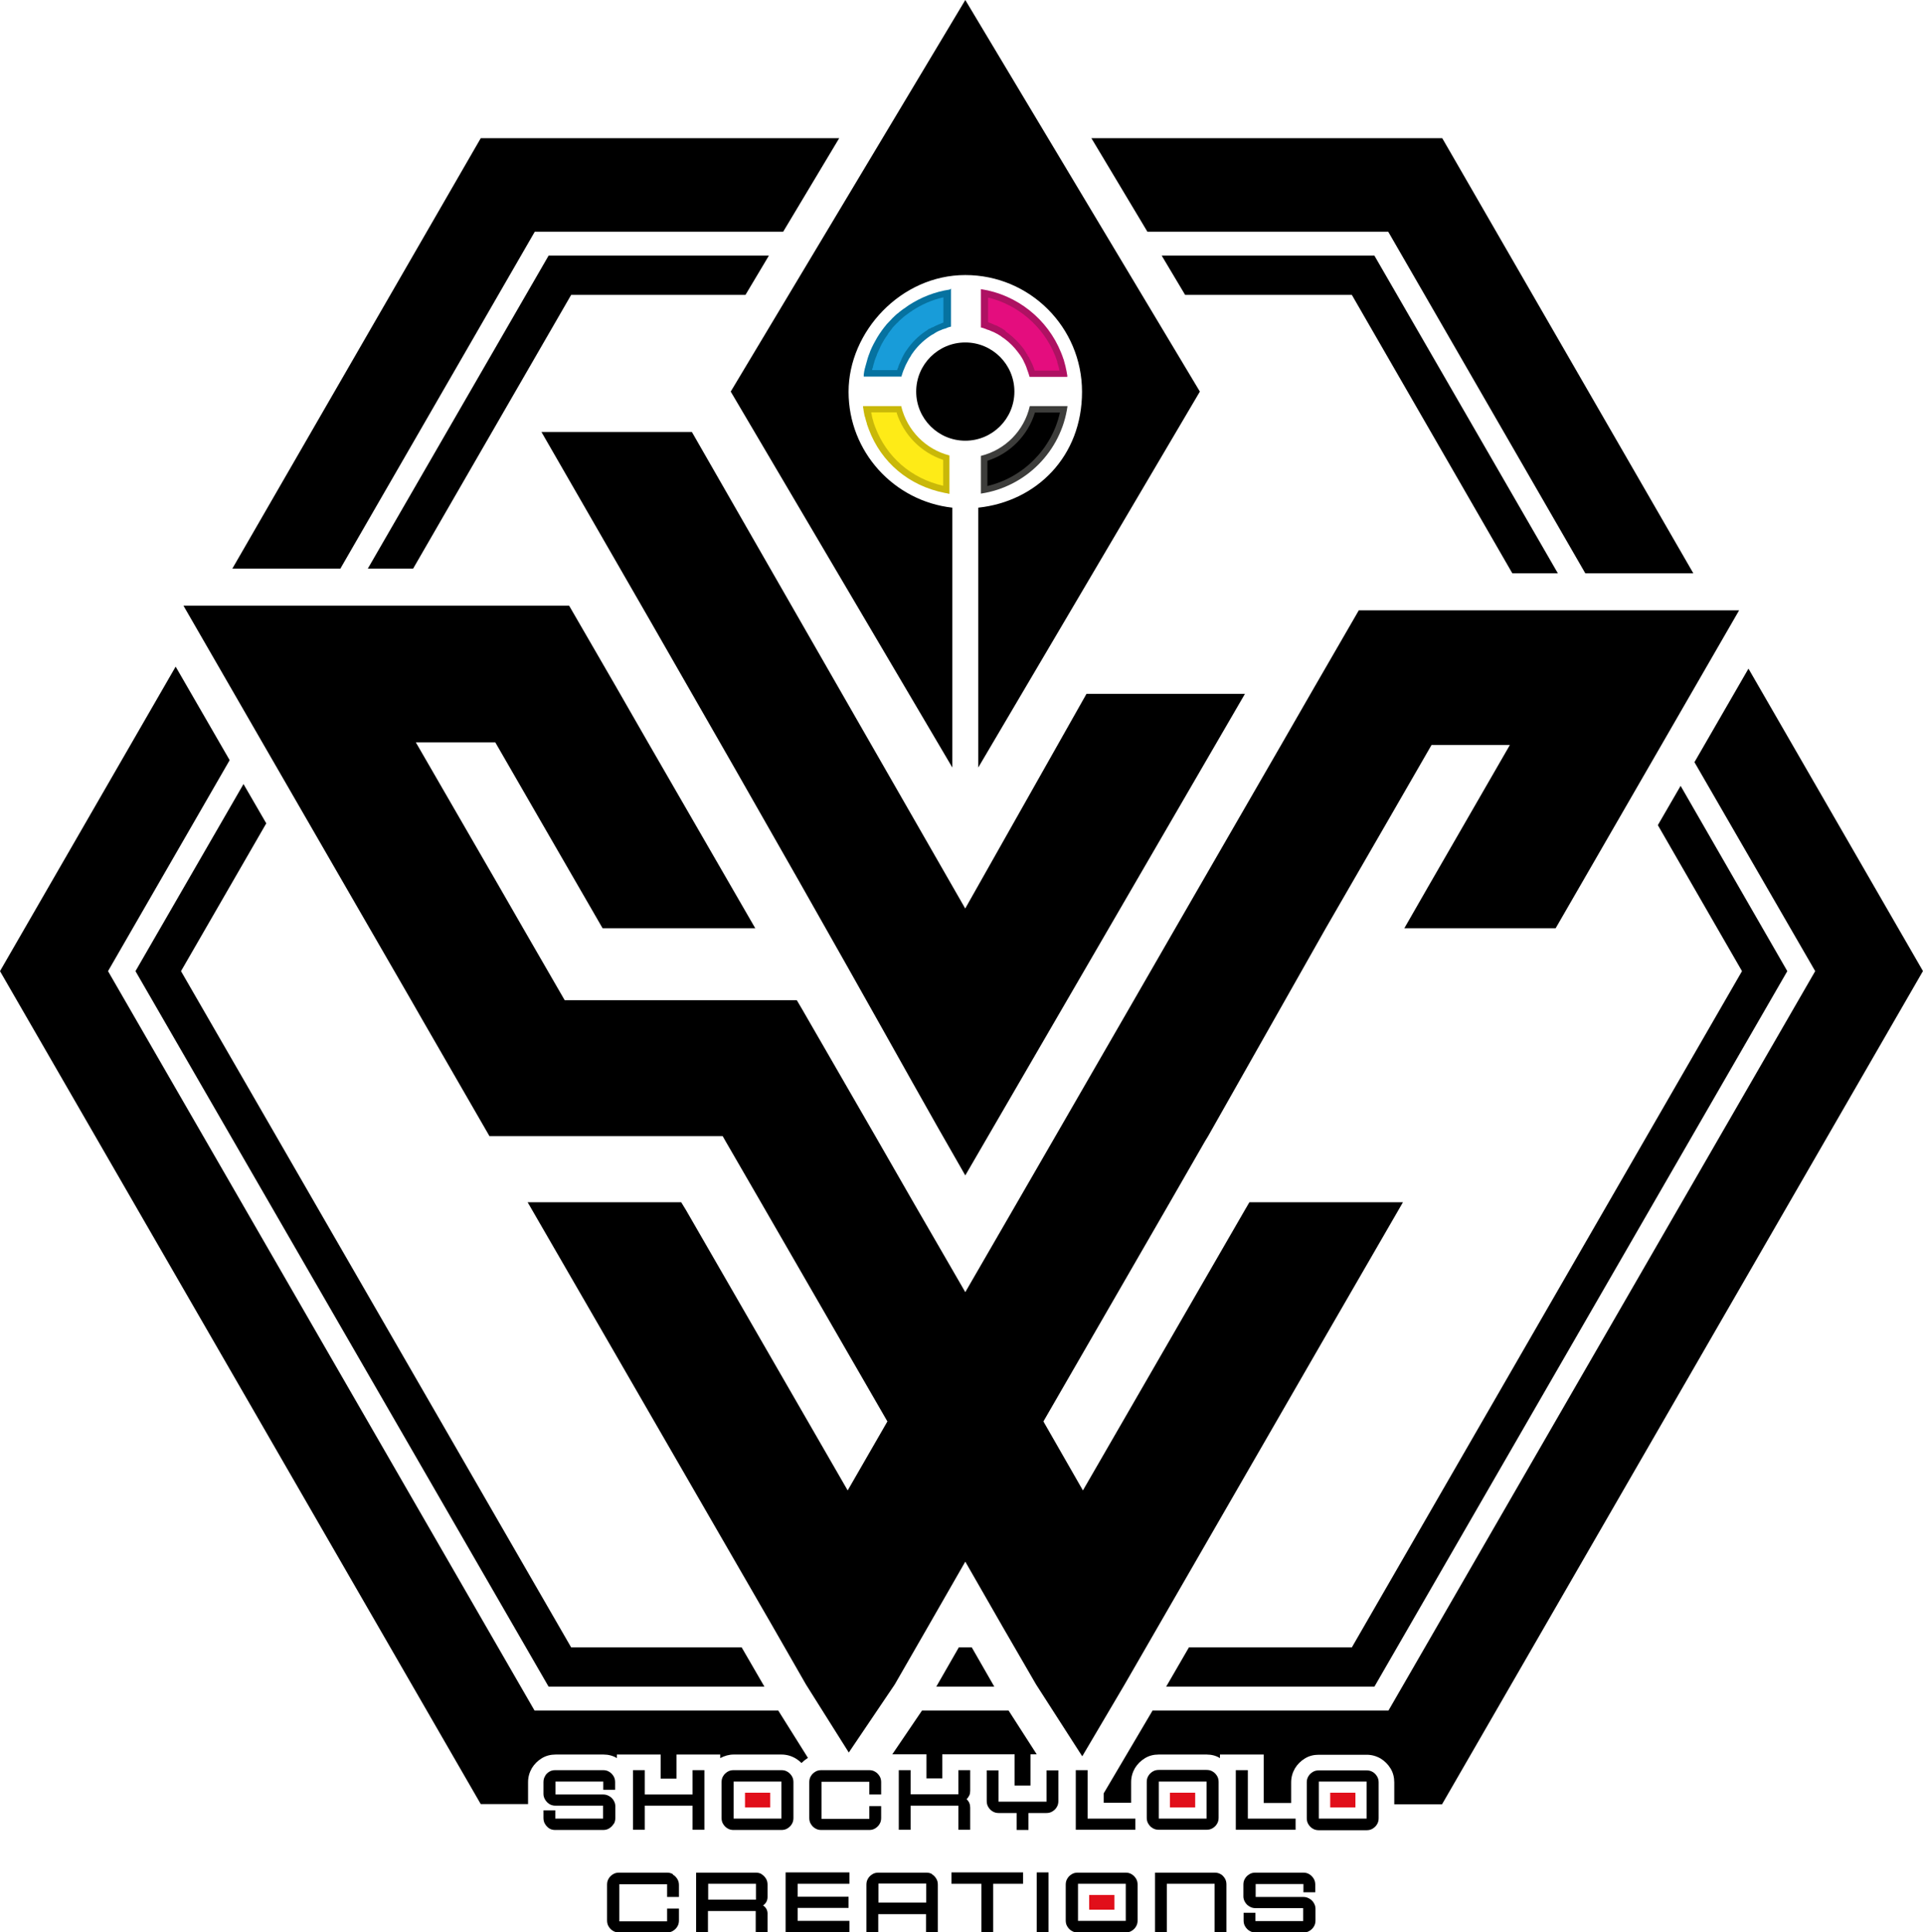
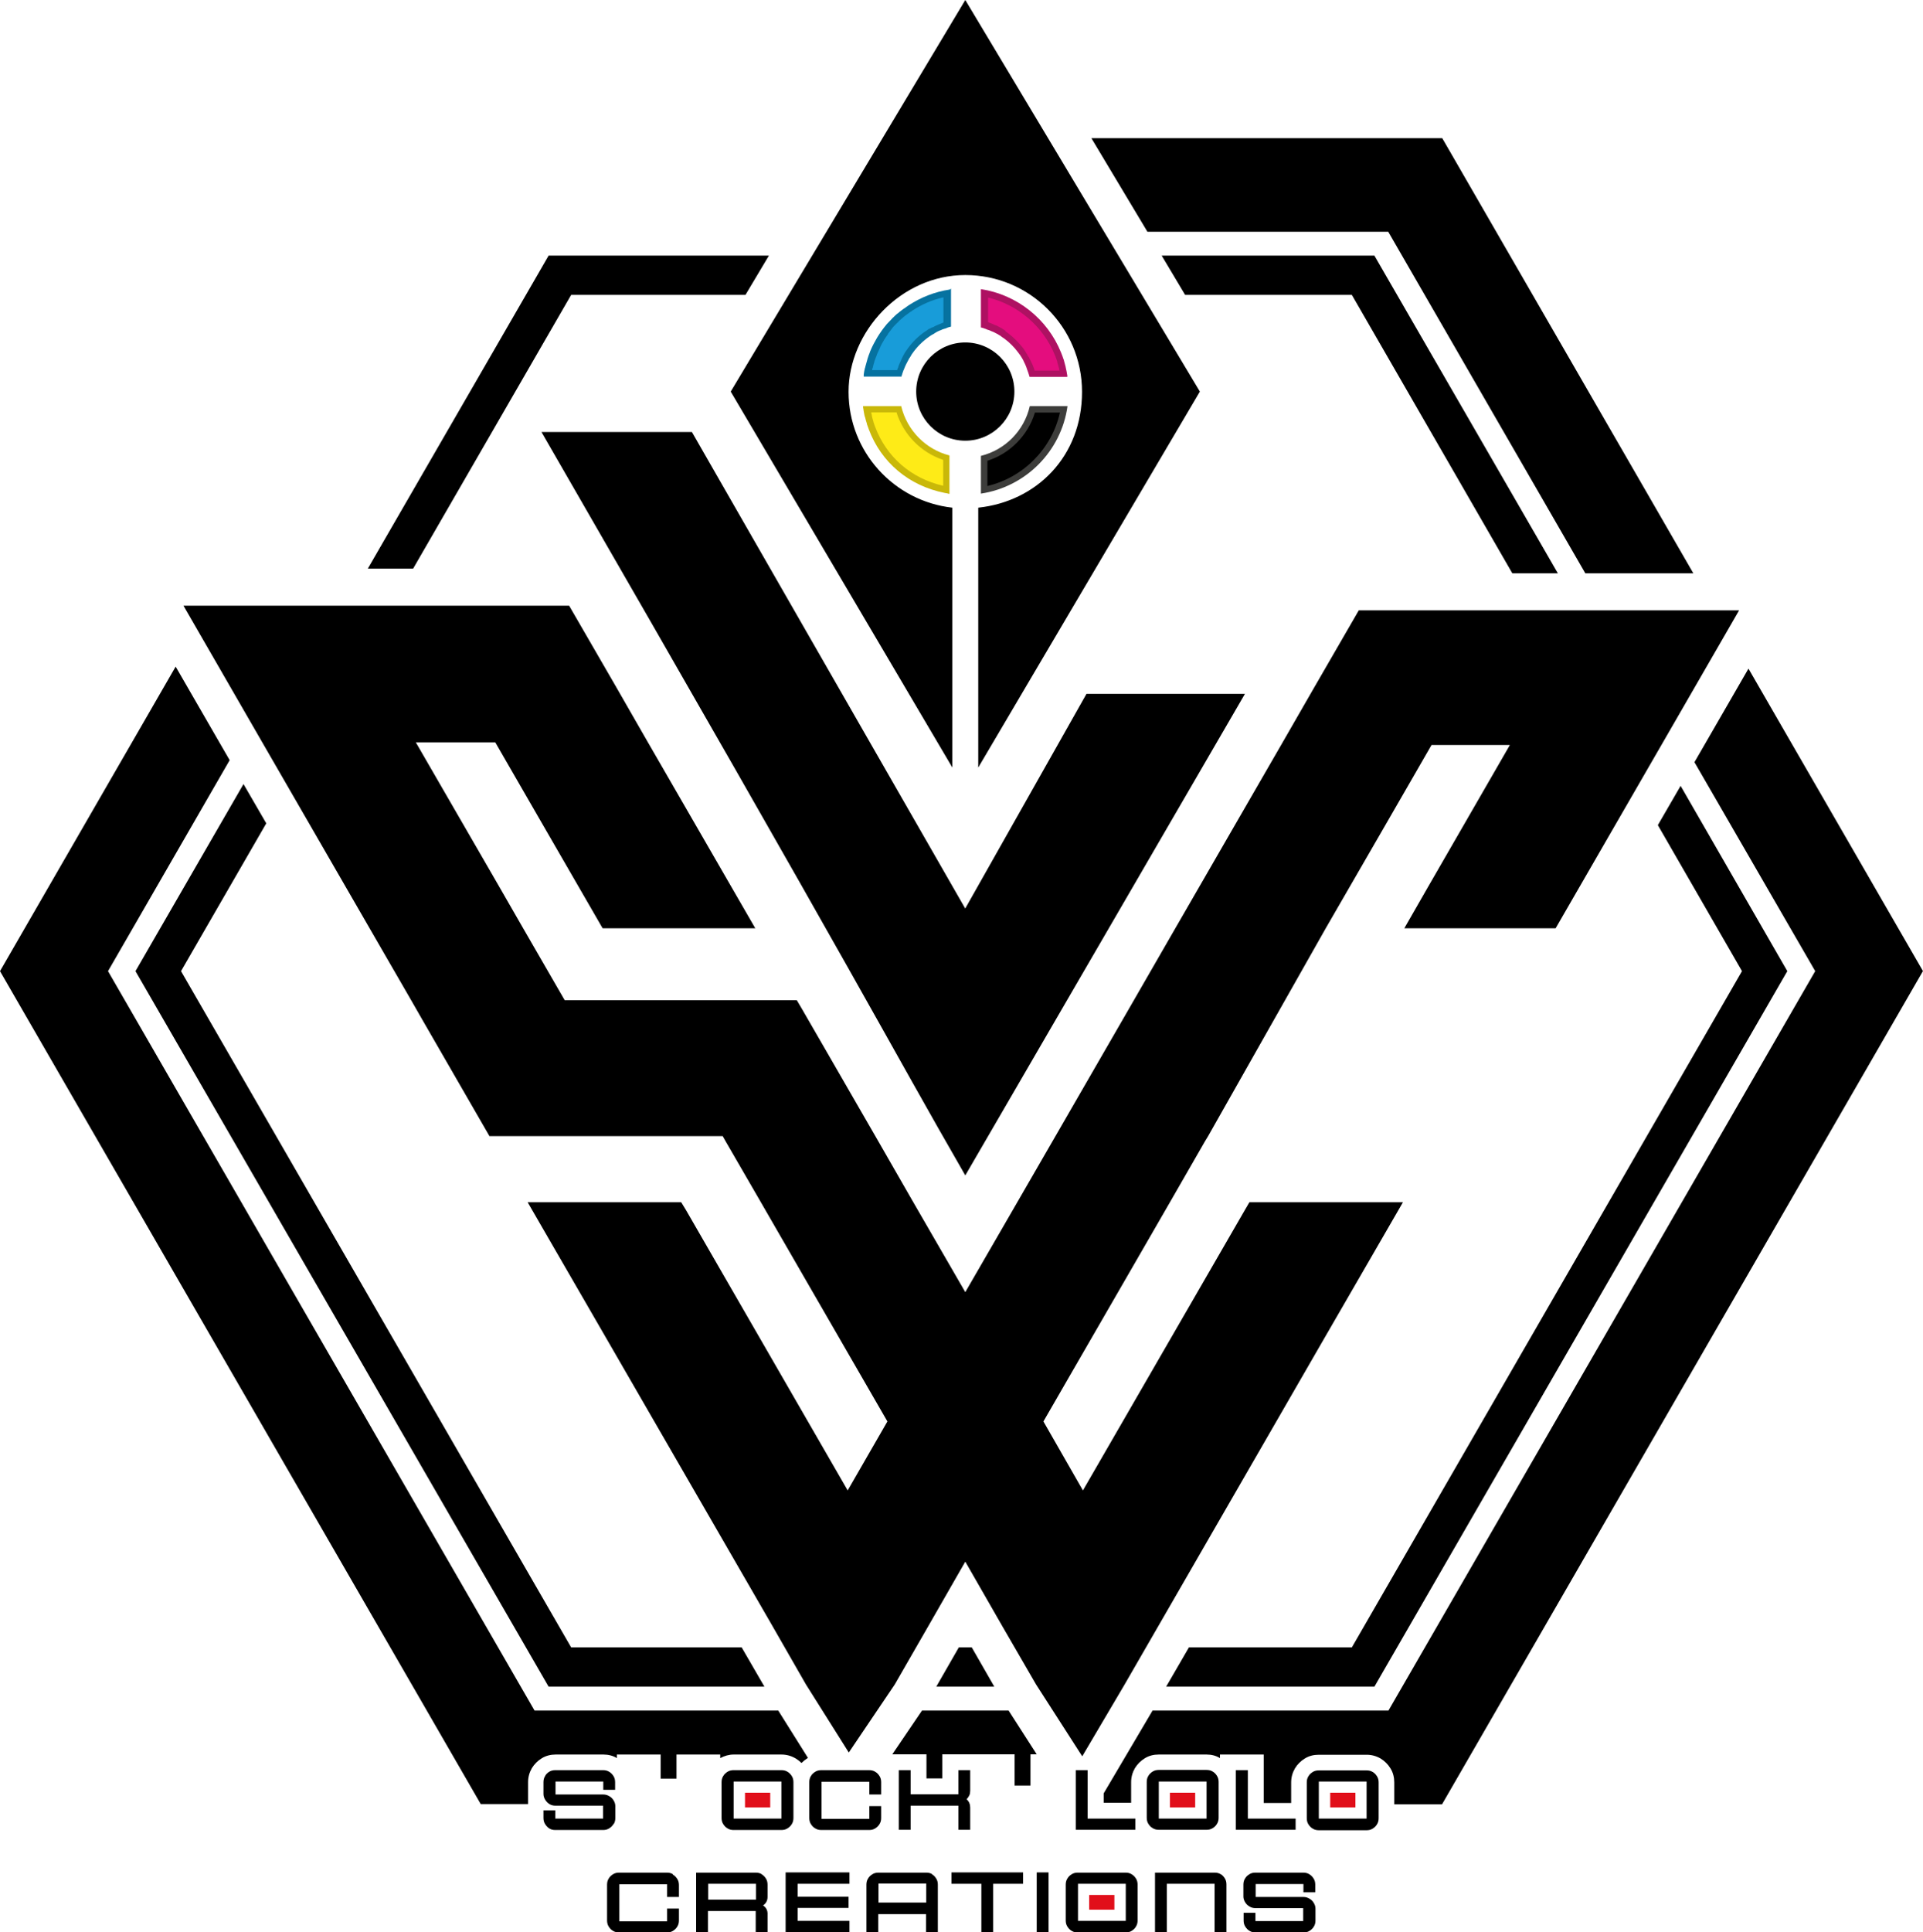
<svg xmlns="http://www.w3.org/2000/svg" id="Capa_1" viewBox="0 0 861.6 865.4">
  <defs>
    <style>      .st0 {        fill: #e40d7e;      }      .st1 {        fill: #ae1162;      }      .st2 {        fill: #3d3d3b;      }      .st3 {        fill: #e10f1a;      }      .st4 {        fill: #c9b809;      }      .st5 {        fill: #189cd9;      }      .st6 {        fill: #feeb17;      }      .st7 {        fill: #0672a0;      }    </style>
  </defs>
  <g>
    <polygon points="622 103.8 710.3 256.8 758.7 256.8 646.2 61.9 489 61.9 514.1 103.8 622 103.8" />
-     <polygon points="239.6 103.8 350.9 103.8 376 61.9 215.4 61.9 104.1 254.7 152.5 254.7 239.6 103.8" />
    <polygon points="245.8 755.5 342.5 755.5 332.3 737.9 255.9 737.9 81.1 435 119.3 368.8 109.1 351.2 60.7 435 245.8 755.5" />
    <polygon points="800.8 435 753 352 742.8 369.6 780.5 435 605.7 737.9 532.7 737.9 522.5 755.5 615.8 755.5 800.8 435" />
    <polygon points="334 132.1 344.5 114.5 245.8 114.5 164.8 254.7 185.1 254.7 255.9 132.1 334 132.1" />
    <polygon points="520.5 114.5 531 132.1 605.7 132.1 677.6 256.8 698 256.8 615.8 114.5 520.5 114.5" />
    <polygon points="435.4 737.9 429.6 737.9 419.5 755.5 445.5 755.5 435.4 737.9" />
    <path d="M861.6,435l-78.2-135.5-24.2,41.9,54.1,93.6-191.2,331.2h-105.7l-21.9,37.1v4.2h12.3v-9.2c0-2.3.6-4.4,1.7-6.3,1.1-1.8,2.6-3.3,4.4-4.4,1.9-1.2,4-1.7,6.3-1.7h21.4c2.2,0,4.2.5,6,1.6v-1.6h19.6v21.7h12.3v-9.2c0-2.3.6-4.4,1.7-6.3,1.1-1.8,2.6-3.3,4.4-4.4,1.9-1.2,4-1.7,6.3-1.7h21.4c2.3,0,4.4.6,6.3,1.7,1.8,1.1,3.3,2.6,4.4,4.4,1.2,1.9,1.7,4.1,1.7,6.3v9.8h21.4l215.4-373.1h0Z" />
    <path d="M238.3,792c1.1-1.8,2.6-3.3,4.4-4.4,1.9-1.2,4.1-1.7,6.3-1.7h21.4c2.1,0,4.2.5,6,1.6v-1.6h19.6v10.8h7.1v-10.8h19.6v1.6c1.9-1,3.9-1.6,6-1.6h21.4c2.3,0,4.4.6,6.3,1.7,1,.6,1.9,1.3,2.7,2.1.8-.8,1.7-1.5,2.6-2.1.1,0,.2-.1.3-.2l-13.3-21.2h-109.2L48.4,435l54.5-94.5-24.2-41.9L0,435l215.4,373.1h21.2v-9.8c0-2.3.6-4.4,1.7-6.3Z" />
    <polygon points="415.1 796.6 422.2 796.6 422.2 785.8 435 785.8 441.8 785.8 454.6 785.8 454.6 799.8 461.7 799.8 461.7 785.8 464.5 785.8 451.9 766.2 413.1 766.2 399.8 785.8 415.1 785.8 415.1 796.6" />
  </g>
  <g>
    <rect class="st3" x="333.8" y="803" width="11.3" height="6.6" />
    <rect class="st3" x="488" y="848.8" width="11.3" height="6.6" />
    <rect class="st3" x="524.2" y="803" width="11.3" height="6.6" />
    <rect class="st3" x="596" y="803" width="11.3" height="6.6" />
  </g>
  <g>
    <path d="M432.5,407l-122.5-213.5h-67.4c146.9,254.5,155,272.5,189.9,333l125.3-215.7h-71l-54.3,96.1h0Z" />
    <circle cx="432.5" cy="175.4" r="22" />
    <polygon points="165.6 415.8 184.2 448 189.3 456.9 219.3 508.9 323.8 508.9 325.1 511.2 340.9 538.5 397.6 636.7 379.8 667.6 307.4 542.1 305.2 538.5 236.4 538.5 273 601.8 345.5 727.3 361.1 754.5 380.3 785 400.9 754.5 415.4 729.3 432.5 699.5 449.6 729.3 464.2 754.5 484.9 786.7 503.9 754.5 519.6 727.3 592 601.8 628.6 538.5 559.8 538.5 557.7 542.1 485.2 667.6 467.5 636.7 524.2 538.5 539.9 511.2 541.3 508.9 594 415.8 622.2 367 641.4 333.7 676.5 333.7 639.7 397.5 629.2 415.8 697 415.8 744.4 333.7 779.2 273.4 608.8 273.4 588.5 308.5 574 333.7 526.6 415.8 505.8 451.9 472.9 508.9 455.8 538.5 433.3 577.4 432.5 578.8 431.7 577.4 409.2 538.5 392.2 508.9 359.3 451.9 357 448 253 448 247.8 439 234.4 415.8 223.7 397.2 186.3 332.5 221.9 332.5 241.4 366.3 270 415.8 338.4 415.8 290.3 332.5 275.6 306.9 255 271.3 82.2 271.3 117.5 332.5 165.6 415.8" />
    <path d="M426.7,227.4c-26.1-2.9-46.5-25-46.5-51.9s23.4-52.3,52.3-52.3,52.3,23.4,52.3,52.3-20.3,49.1-46.5,51.9v116.4l99.3-168.4L432.5,0l-105.1,175.4,99.3,168.4v-116.4h0Z" />
    <path d="M275,817c.5-.8.7-1.7.7-2.7v-5.3c0-.9-.3-1.8-.8-2.6s-1.1-1.4-2-1.9-1.7-.7-2.6-.7h-21.4v-5.8h21.4v3.7h5.3v-3.4c0-1-.2-1.9-.7-2.7-.5-.8-1.1-1.5-2-2-.8-.5-1.7-.7-2.7-.7h-21.4c-1,0-1.9.2-2.7.7-.8.5-1.5,1.1-1.9,2-.5.8-.7,1.7-.7,2.7v5.3c0,.9.3,1.8.8,2.6.5.8,1.1,1.4,1.9,1.9.8.5,1.7.7,2.6.7h21.4v5.8h-21.4v-3.7h-5.3v3.4c0,1,.2,1.9.7,2.7.5.8,1.1,1.5,1.9,2,.8.5,1.7.7,2.7.7h21.4c1,0,1.9-.2,2.7-.7.8-.5,1.5-1.1,2-2h0Z" />
-     <polygon points="315.6 819.6 315.6 792.9 310.3 792.9 310.3 803.8 288.9 803.8 288.9 792.9 283.6 792.9 283.6 819.6 288.9 819.6 288.9 808.8 310.3 808.8 310.3 819.6 315.6 819.6" />
    <path d="M354.8,817c.5-.8.7-1.7.7-2.7v-16c0-1-.2-1.9-.7-2.7-.5-.8-1.1-1.5-2-2-.8-.5-1.7-.7-2.7-.7h-21.4c-1,0-1.9.2-2.7.7-.8.5-1.5,1.1-2,2-.5.8-.7,1.7-.7,2.7v16c0,1,.2,1.9.7,2.7.5.8,1.1,1.5,2,2,.8.5,1.7.7,2.7.7h21.4c1,0,1.9-.2,2.7-.7.8-.5,1.5-1.1,2-2ZM350.1,814.6h-21.4v-16.6h21.4v16.6Z" />
    <path d="M394.8,803.6v-5.3c0-1-.2-1.9-.7-2.7-.5-.8-1.1-1.5-2-2-.8-.5-1.7-.7-2.7-.7h-21.4c-1,0-1.9.2-2.7.7-.8.5-1.5,1.1-2,2-.5.8-.7,1.7-.7,2.7v16c0,1,.2,1.9.7,2.7s1.1,1.5,2,2c.8.5,1.7.7,2.7.7h21.4c1,0,1.9-.2,2.7-.7.8-.5,1.5-1.1,2-2,.5-.8.7-1.7.7-2.7v-5.3h-5.3v5.7h-21.4v-16.6h21.4v5.7h5.3Z" />
    <path d="M434.7,802.1v-9.2h-5.3v10.8h-21.4v-10.8h-5.3v26.7h5.3v-10.8h21.4v10.8h5.3v-9.9c0-.7-.1-1.4-.4-2.1s-.7-1.2-1.2-1.7c.5-.5.9-1.1,1.2-1.7s.4-1.4.4-2.1h0Z" />
-     <path d="M468.8,807h-21.4v-14h-5.3v13.7c0,1,.2,1.9.7,2.7.5.8,1.1,1.5,2,2,.8.5,1.7.7,2.7.7h8v7.6h5.3v-7.6h8c1,0,1.9-.2,2.7-.7.8-.5,1.5-1.1,2-2,.5-.8.7-1.7.7-2.7v-13.7h-5.3v14h0Z" />
    <polygon points="482 792.9 482 819.6 508.7 819.6 508.7 814.6 487.3 814.6 487.3 792.9 482 792.9" />
    <path d="M540.6,819.6c1,0,1.9-.2,2.7-.7.8-.5,1.5-1.1,2-2,.5-.8.7-1.7.7-2.7v-16c0-1-.2-1.9-.7-2.7-.5-.8-1.1-1.5-2-2-.8-.5-1.7-.7-2.7-.7h-21.4c-1,0-1.9.2-2.7.7-.8.5-1.5,1.1-2,2-.5.8-.7,1.7-.7,2.7v16c0,1,.2,1.9.7,2.7.5.8,1.1,1.5,2,2,.8.5,1.7.7,2.7.7h21.4ZM519.2,798h21.4v16.6h-21.4v-16.6Z" />
    <polygon points="553.7 792.9 553.7 819.6 580.5 819.6 580.5 814.6 559.1 814.6 559.1 792.9 553.7 792.9" />
    <path d="M615,793.7c-.8-.5-1.7-.7-2.7-.7h-21.4c-1,0-1.9.2-2.7.7-.8.5-1.5,1.1-2,2-.5.8-.7,1.7-.7,2.7v16c0,1,.2,1.9.7,2.7.5.8,1.1,1.5,2,2,.8.5,1.7.7,2.7.7h21.4c1,0,1.9-.2,2.7-.7.8-.5,1.5-1.1,2-2,.5-.8.7-1.7.7-2.7v-16c0-1-.2-1.9-.7-2.7s-1.1-1.5-2-2ZM612.3,814.6h-21.4v-16.6h21.4v16.6Z" />
    <path d="M301.5,839.5c-.8-.5-1.7-.7-2.7-.7h-21.4c-1,0-1.9.2-2.7.7-.8.5-1.5,1.1-2,2-.5.8-.7,1.7-.7,2.7v16c0,1,.2,1.9.7,2.7.5.8,1.1,1.5,2,2,.8.5,1.7.7,2.7.7h21.4c1,0,1.9-.2,2.7-.7.8-.5,1.5-1.1,2-2,.5-.8.7-1.7.7-2.7v-5.3h-5.3v5.7h-21.4v-16.6h21.4v5.7h5.3v-5.3c0-1-.2-1.9-.7-2.7-.5-.8-1.1-1.5-2-2h0Z" />
    <path d="M341.3,839.5c-.8-.5-1.7-.7-2.7-.7h-26.7v26.7h5.3v-9.5h21.4v9.5h5.3v-8.6c-.1-1.5-.8-2.6-2-3.4,1.3-.9,2-2.2,2-3.8v-5.5c0-1-.2-1.9-.7-2.7-.5-.8-1.1-1.5-2-2h0ZM338.7,850.9h-21.4v-7.1h21.4v7.1Z" />
    <polygon points="352 865.4 380.6 865.4 380.6 860.4 357.4 860.4 357.4 854.6 380.2 854.6 380.2 849.6 357.4 849.6 357.4 843.8 380.6 843.8 380.6 838.7 352 838.7 352 865.4" />
    <path d="M417.7,839.5c-.8-.5-1.7-.7-2.7-.7h-21.4c-1,0-1.9.2-2.7.7-.8.5-1.5,1.1-2,2-.5.8-.7,1.7-.7,2.7v21.4h5.3v-8.2h21.4v8.2h5.3v-21.4c0-1-.2-1.9-.7-2.7s-1.1-1.5-2-2h0ZM415,852.2h-21.4v-8.5h21.4v8.5Z" />
    <polygon points="426.3 843.8 439.7 843.8 439.7 865.4 445 865.4 445 843.8 458.4 843.8 458.4 838.7 426.3 838.7 426.3 843.8" />
    <rect x="464.5" y="838.7" width="5.3" height="26.7" />
    <path d="M507,839.5c-.8-.5-1.7-.7-2.7-.7h-21.4c-1,0-1.9.2-2.7.7-.8.5-1.5,1.1-2,2-.5.8-.7,1.7-.7,2.7v16c0,1,.2,1.9.7,2.7.5.8,1.1,1.5,2,2,.8.5,1.7.7,2.7.7h21.4c1,0,1.9-.2,2.7-.7.8-.5,1.5-1.1,2-2,.5-.8.7-1.7.7-2.7v-16c0-1-.2-1.9-.7-2.7s-1.1-1.5-2-2ZM504.4,860.4h-21.4v-16.6h21.4v16.6Z" />
    <path d="M546.9,839.5c-.8-.5-1.7-.7-2.7-.7h-26.7v26.7h5.3v-21.7h21.4v21.7h5.3v-21.4c0-1-.2-1.9-.7-2.7-.5-.8-1.1-1.5-2-2h0Z" />
    <path d="M586.6,839.5c-.8-.5-1.7-.7-2.7-.7h-21.4c-1,0-1.9.2-2.7.7-.8.5-1.5,1.1-2,2-.5.8-.7,1.7-.7,2.7v5.3c0,.9.3,1.8.8,2.6.5.8,1.1,1.4,2,1.9.8.5,1.7.7,2.6.7h21.4v5.8h-21.4v-3.7h-5.3v3.4c0,1,.2,1.9.7,2.7.5.8,1.1,1.5,2,2,.8.5,1.7.7,2.7.7h21.4c1,0,1.9-.2,2.7-.7.8-.5,1.5-1.1,2-2,.5-.8.7-1.7.7-2.7v-5.3c0-.9-.3-1.8-.8-2.6s-1.1-1.4-2-1.9-1.7-.7-2.6-.7h-21.4v-5.8h21.4v3.7h5.3v-3.4c0-1-.2-1.9-.7-2.7s-1.1-1.5-2-2h0Z" />
  </g>
-   <path class="st6" d="M423.7,219.3c-15.5-3.1-27.5-13.2-32.9-27.5-.3-.8-.6-1.6-.9-2.4h0c-.3-1-.5-1.9-.8-2.8v-.4c-.1-.2-.2-.4-.2-.6-.2-.7-.3-1.4-.4-2.1h0c0,0,14.4,0,14.4,0,2.9,10.4,10.9,18.6,21.3,21.6v14.4c-.1,0-.3,0-.4,0h0Z" />
+   <path class="st6" d="M423.7,219.3c-15.5-3.1-27.5-13.2-32.9-27.5-.3-.8-.6-1.6-.9-2.4h0c-.3-1-.5-1.9-.8-2.8v-.4c-.1-.2-.2-.4-.2-.6-.2-.7-.3-1.4-.4-2.1h0c0,0,14.4,0,14.4,0,2.9,10.4,10.9,18.6,21.3,21.6v14.4h0Z" />
  <path d="M440.9,205.3c10.5-3,18.8-11.4,21.6-22h14.1c-3.2,18.1-17.6,32.6-35.7,36.1v-14.1h0Z" />
  <path class="st5" d="M388.4,167.5c.1-.7.3-1.3.4-1.9l.2-.7c.3-1.1.5-2.1.9-3.1,0,0,.1-.3.1-.4.3-.9.6-1.8,1-2.7,0,0,.2-.5.2-.6.5-1.1.9-2,1.3-2.9h0c.5-1.1,1-1.9,1.5-2.8,0,0,.3-.5.3-.5.6-1,1.2-1.9,1.8-2.7h0c0,0,0-.2,0-.2h0c.6-.9,1.1-1.6,1.7-2.3l.5-.6c.6-.7,1.3-1.5,2-2.2.1-.1.2-.2.4-.4h.1c.6-.7,1.1-1.2,1.7-1.7.3-.3.6-.5.9-.8.5-.4,1.1-.9,1.6-1.3.5-.4,1-.8,1.6-1.1,0,0,.6-.4.7-.5l.3-.2c5-3.2,10.4-5.4,16-6.5v14.1c-.2,0-.5.1-.8.2-.2,0-.5.1-.7.2l-1.3.5c-.4.2-.7.3-1,.4-.3.1-.6.3-1,.4-.2,0-.3.2-.5.2-.1,0-.8.4-.9.5-.2,0-.4.2-.5.3-.1,0-.6.4-.6.4h-.2c-.4.3-.7.5-1.1.8,0,0-.3.2-.3.2-3.3,2.2-6.1,5.1-8.4,8.4,0,0-.2.2-.2.4-.2.3-.4.7-.6,1l-.3.4c0,.1-.2.3-.2.4-.2.3-.4.8-.6,1.1h0c-.1.3-.2.6-.4.8-.1.3-.3.7-.5,1-.1.3-.3.6-.4,1,0,.2-.2.4-.2.7l-.2.6c-.1.3-.2.5-.3.8-.1.3-.2.6-.3,1v.2h-14.1,0Z" />
  <path class="st7" d="M422.7,133.2v11.3c-.2,0-.3.1-.5.2h-.3c0,.1,0,.1,0,.1h0c-.1,0-.3.1-.4.2-.2,0-.4.1-.5.2h-.1s0,0,0,0c-.3.1-.6.2-.9.4-.4.1-.7.3-1.1.5-.2,0-.4.2-.5.3,0,0-.2.1-.3.1h0s0,0,0,0c-.1,0-.3.2-.5.2s-.4.2-.6.3c-.1,0-.3.2-.4.2,0,0-.1,0-.2.1h-.2c-.3.3-.7.5-1.1.8,0,0-.2.1-.3.2h0s0,0,0,0c-3.5,2.3-6.4,5.3-8.7,8.7-.1.1-.2.3-.3.4-.2.4-.5.7-.7,1.1v.2c-.2,0-.2.1-.2.2,0,.1-.2.3-.2.4-.2.4-.5.9-.6,1.2h0c-.1.3-.3.6-.4.9-.2.4-.3.7-.5,1.1-.1.3-.3.7-.4.9-.1.3-.2.5-.3.8v.3c-.1,0-.2.3-.2.3-.1.3-.2.6-.3.8,0,0,0,.2,0,.2h-11.2c0,0,0-.1,0-.2v-.5c.1,0,.2-.2.2-.2.2-1.1.5-2,.8-3h0c0-.2,0-.3.1-.4.3-.8.6-1.7,1-2.6v-.2c.1-.1.2-.2.2-.4.5-1.1.9-2,1.3-2.8h0c0,0,0-.1,0-.1h0c.4-.9.9-1.7,1.4-2.6,0-.1.1-.2.2-.3,0,0,0-.1,0-.1h0s0,0,0,0c.6-.9,1.1-1.7,1.7-2.5h.1v-.2h0s0-.1,0-.1c.5-.7,1.1-1.4,1.6-2.1.1-.1.2-.2.3-.4l.2-.3c.6-.7,1.3-1.4,2-2.1h0s0,0,0,0c0,0,.1-.1.2-.2h.2c0-.1,0-.2,0-.2h0c.5-.5,1-1,1.6-1.5.3-.2.6-.5.9-.8.5-.4,1-.8,1.6-1.2.5-.4,1-.7,1.5-1.1l.4-.2h0s.5-.4.5-.4c4.3-2.8,8.9-4.8,13.8-5.9M425.5,129.7c-6.7,1-12.9,3.5-18.3,7h0c-.3.2-.7.5-1,.7-.5.4-1.1.8-1.6,1.1-.6.4-1.1.9-1.7,1.3-.3.3-.6.6-1,.8-.6.5-1.2,1.1-1.7,1.6-.2.2-.4.3-.5.5-.7.7-1.4,1.5-2.1,2.2-.2.2-.4.4-.6.7-.6.7-1.2,1.5-1.8,2.3,0,0-.1.2-.2.3-.6.9-1.3,1.8-1.8,2.7-.1.2-.2.4-.3.5-.5.9-1,1.8-1.5,2.7,0,0,0,.1-.1.2-.5,1-1,2-1.4,3,0,.2-.2.4-.2.6-.4.9-.7,1.9-1,2.8,0,.1-.1.3-.1.4-.3,1.1-.6,2.1-.9,3.2,0,.2-.1.5-.2.7-.2.9-.4,1.8-.5,2.8,0,.1,0,.3,0,.4h0c0,.2,0,.3,0,.5h16.9c.1-.4.2-.9.4-1.3,0-.3.2-.6.3-.9.1-.4.2-.7.4-1,.1-.3.2-.6.4-1,.1-.3.2-.6.4-.9.1-.3.3-.7.5-1,.1-.3.3-.5.4-.8.2-.4.4-.7.6-1.1.1-.2.2-.4.4-.6.2-.4.5-.8.7-1.2,0-.1.1-.2.2-.3,2.1-3.1,4.8-5.8,8-8,.1,0,.2-.2.3-.2.4-.3.8-.5,1.2-.7.2-.1.4-.2.6-.4.4-.2.7-.4,1-.6.3-.1.5-.3.8-.4.3-.1.6-.3,1-.4.3-.1.6-.3.9-.4.3-.1.6-.2,1-.3.4-.1.7-.2,1-.4.3-.1.6-.2.9-.3.3,0,.6-.2.8-.2v-17h0Z" />
  <path class="st0" d="M462.5,167.5c0,0-.2-.6-.2-.6,0-.2-.1-.5-.2-.7,0-.3-.2-.7-.4-1.1,0-.3-.2-.6-.3-.9-.1-.4-.3-.7-.5-1.1-.1-.4-.3-.7-.4-.9,0-.2-.2-.4-.3-.5l-.4-.7c-.1-.2-.2-.5-.4-.7,0-.2-.2-.3-.3-.5v-.2c-.4-.4-.6-.8-.8-1.1,0-.1-.1-.2-.2-.3,0,0-.5-.8-.7-1.1h0s-.3-.4-.3-.4c-1.7-2.2-3.7-4.2-5.9-5.9l-.4-.3h0c-.2-.2-.9-.6-.9-.6-.2-.1-.2-.2-.3-.2h-.1c-.4-.3-.8-.6-1.2-.8l-.6-.4c-.4-.2-.7-.4-1.1-.6-.3-.1-.6-.3-.9-.4-.2,0-1.8-.8-2-.9l-1.3-.4c-.3-.1-.6-.2-.9-.3-.2,0-.5-.1-.7-.2v-14.1c14.8,2.8,27.4,13.1,33.1,27.2v.3c.1,0,.1,0,.1,0,.3.9.6,1.7.9,2.5,0,.1,0,.2.1.3v.3c.3.8.6,1.6.8,2.5l.2,1c.1.6.2,1.2.4,1.9h-14.1,0Z" />
  <path class="st1" d="M442.4,133.2c13.6,3.2,25,12.9,30.3,26l.2.5h0c.3.8.5,1.5.8,2.2h0c0,0,0,.1,0,.1,0,0,0,.1,0,.2,0,.1,0,.2.1.4.3.9.5,1.7.7,2.4,0,.1,0,.3.1.4,0,.2,0,.4.1.5,0,0,0,0,0,.1h-11.2c0,0,0-.1,0-.2-.1-.4-.3-.8-.4-1.2-.1-.3-.2-.6-.4-1-.1-.4-.3-.7-.5-1.1-.1-.3-.3-.7-.5-1,0-.2-.2-.4-.3-.6,0-.1-.1-.2-.2-.3v-.3c-.3-.3-.4-.5-.6-.8-.1-.2-.2-.4-.3-.5v-.2c-.4-.4-.6-.9-.8-1.2-.1-.2-.2-.3-.3-.4h0c-.1-.3-.3-.5-.4-.7h0c0,0-.6-.8-.6-.8-1.8-2.3-3.9-4.4-6.2-6.2l-.8-.6h0c-.1,0-.2-.2-.4-.3h-.2c0-.1,0-.2,0-.2h0c0,0,0-.1-.1-.2h-.1c0-.1-.1-.2-.1-.2-.4-.2-.8-.5-1.1-.7l-.3-.2-.4-.2h0s0,0,0,0c-.4-.2-.7-.4-1.1-.6-.3-.2-.6-.3-1-.5-.2,0-.4-.2-.6-.2-.1,0-.3-.1-.4-.2h0s0,0,0,0c-.1,0-.3-.1-.4-.2-.2,0-.4-.2-.5-.2h0s0,0,0,0c-.2,0-.4-.1-.5-.2-.1,0-.3-.1-.5-.2h-.2c-.2-.2-.4-.2-.6-.3v-11.3M439.5,129.7v17c.3,0,.6.1.8.2.3,0,.6.2.9.3.4.1.7.2,1,.4.3.1.6.2,1,.3.3.1.6.3.9.4.3.1.6.3,1,.4.3.1.5.3.8.4.4.2.7.4,1,.5.2.1.4.3.6.4.4.2.8.4,1.1.7.1.1.3.2.4.3.4.3.9.6,1.3.9h0c2.1,1.6,4,3.5,5.6,5.6,0,0,0,0,0,0,.3.4.6.8.9,1.2.1.1.2.3.3.4.2.4.5.7.7,1.1.1.2.3.4.4.7.2.3.4.7.5,1,.1.3.3.6.4.8.1.3.3.6.4.9.1.3.3.6.4,1,.1.3.2.6.3.9.1.4.3.7.4,1.1.1.3.2.6.3.9.1.4.3.9.4,1.3h16.9c0-.2,0-.3,0-.5h0c0-.2,0-.4-.1-.6-.1-.9-.3-1.7-.5-2.6,0-.3-.2-.7-.2-1-.2-.9-.5-1.7-.7-2.6,0-.2-.1-.4-.2-.6-.3-1-.7-2-1.1-3-.3-.6-.3-.6,0,0-6-14.9-19.6-25.9-35.9-28.4h0Z" />
  <path class="st2" d="M474.9,184.8c-3.6,16.2-16.4,29.1-32.5,32.9v-11.3c10.1-3.2,18.2-11.4,21.3-21.6h11.2M478.3,181.9h-16.9c-2.5,11-11,19.6-21.9,22.3v16.9c20.1-3,36-19,38.8-39.2h0Z" />
  <path class="st4" d="M401.7,184.8c3.2,10,11,17.9,20.9,21.2v11.6c-14.4-3.3-25.4-12.9-30.5-26.4-.3-.9-.6-1.6-.8-2.3,0,0,0-.1,0-.2h0c-.3-.8-.5-1.7-.7-2.6v-.4c-.1-.2-.2-.3-.2-.6,0-.1,0-.3,0-.4h11.6M403.9,181.9h-17.2c0,.2,0,.3,0,.5h0c0,.4.2.8.2,1.3.1.8.3,1.5.4,2.2,0,.3.2.7.3,1,.2.9.5,1.9.8,2.8,0,0,0,.1,0,.2.3.8.6,1.6.9,2.5,5.5,14.6,17.8,25.2,34,28.4.6.1,1.3.2,1.9.4,0,0,.2,0,.2,0v-17.2c-10.6-2.7-19-11.2-21.6-22h0Z" />
</svg>